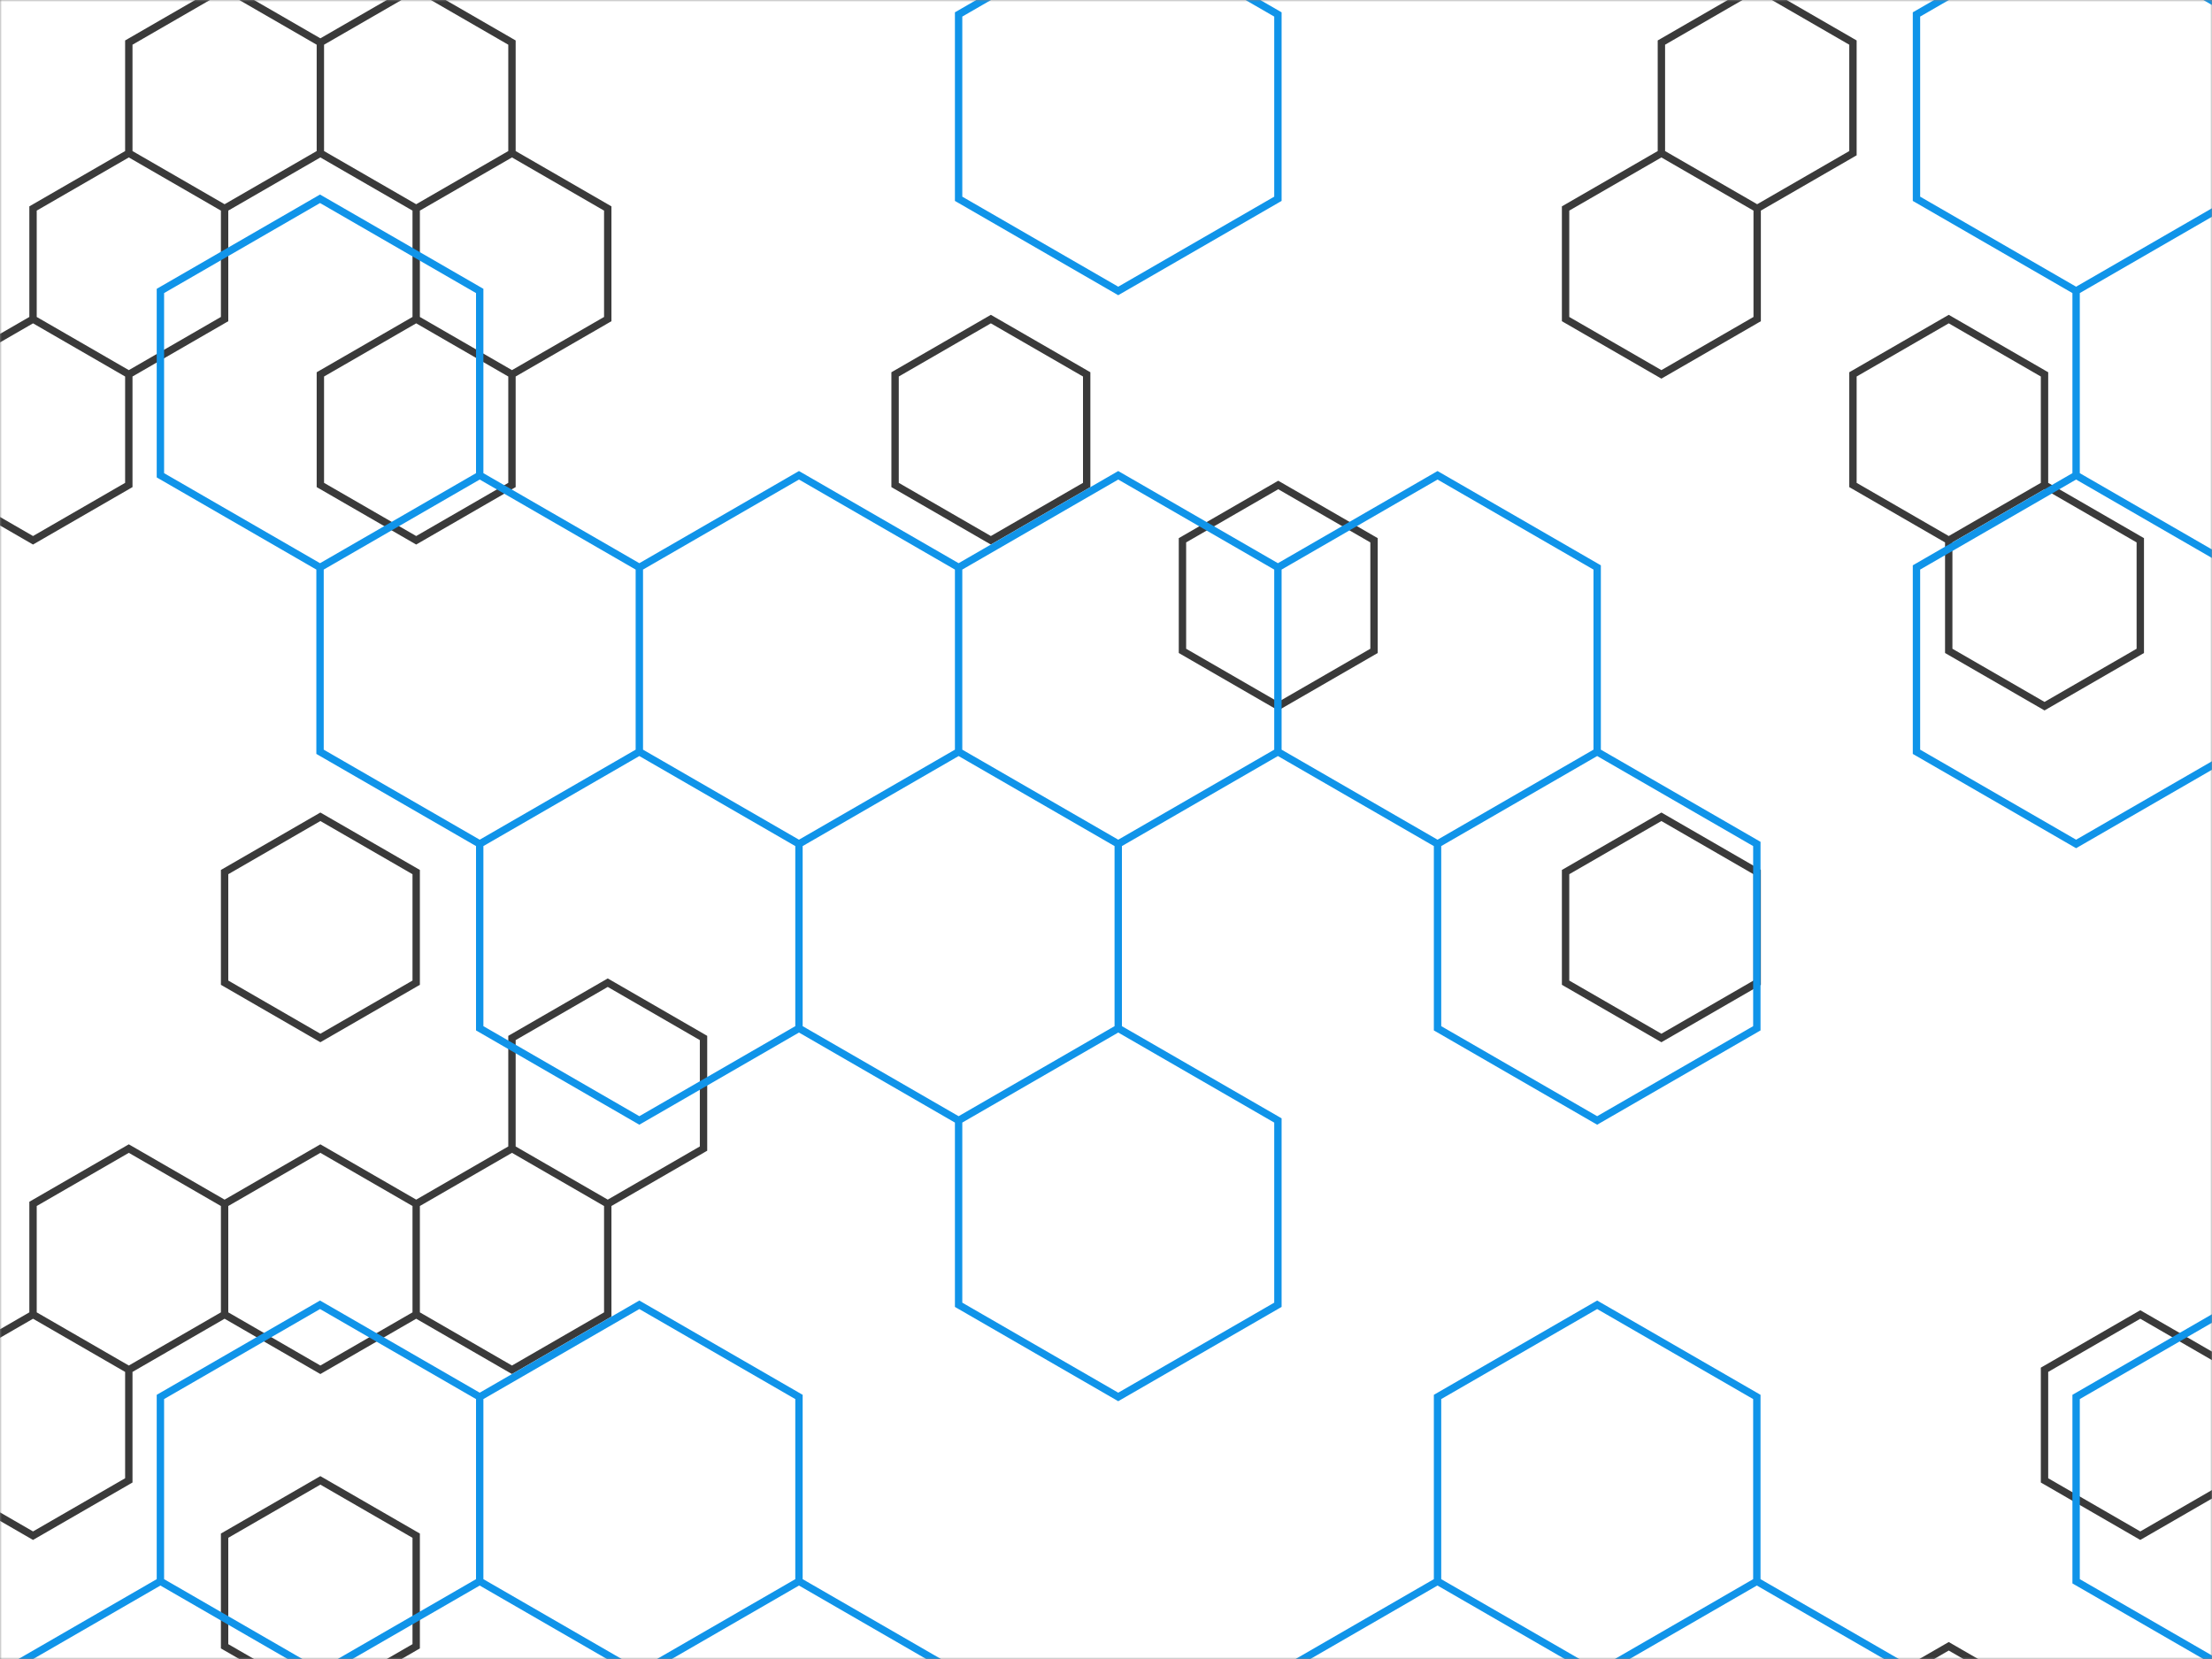
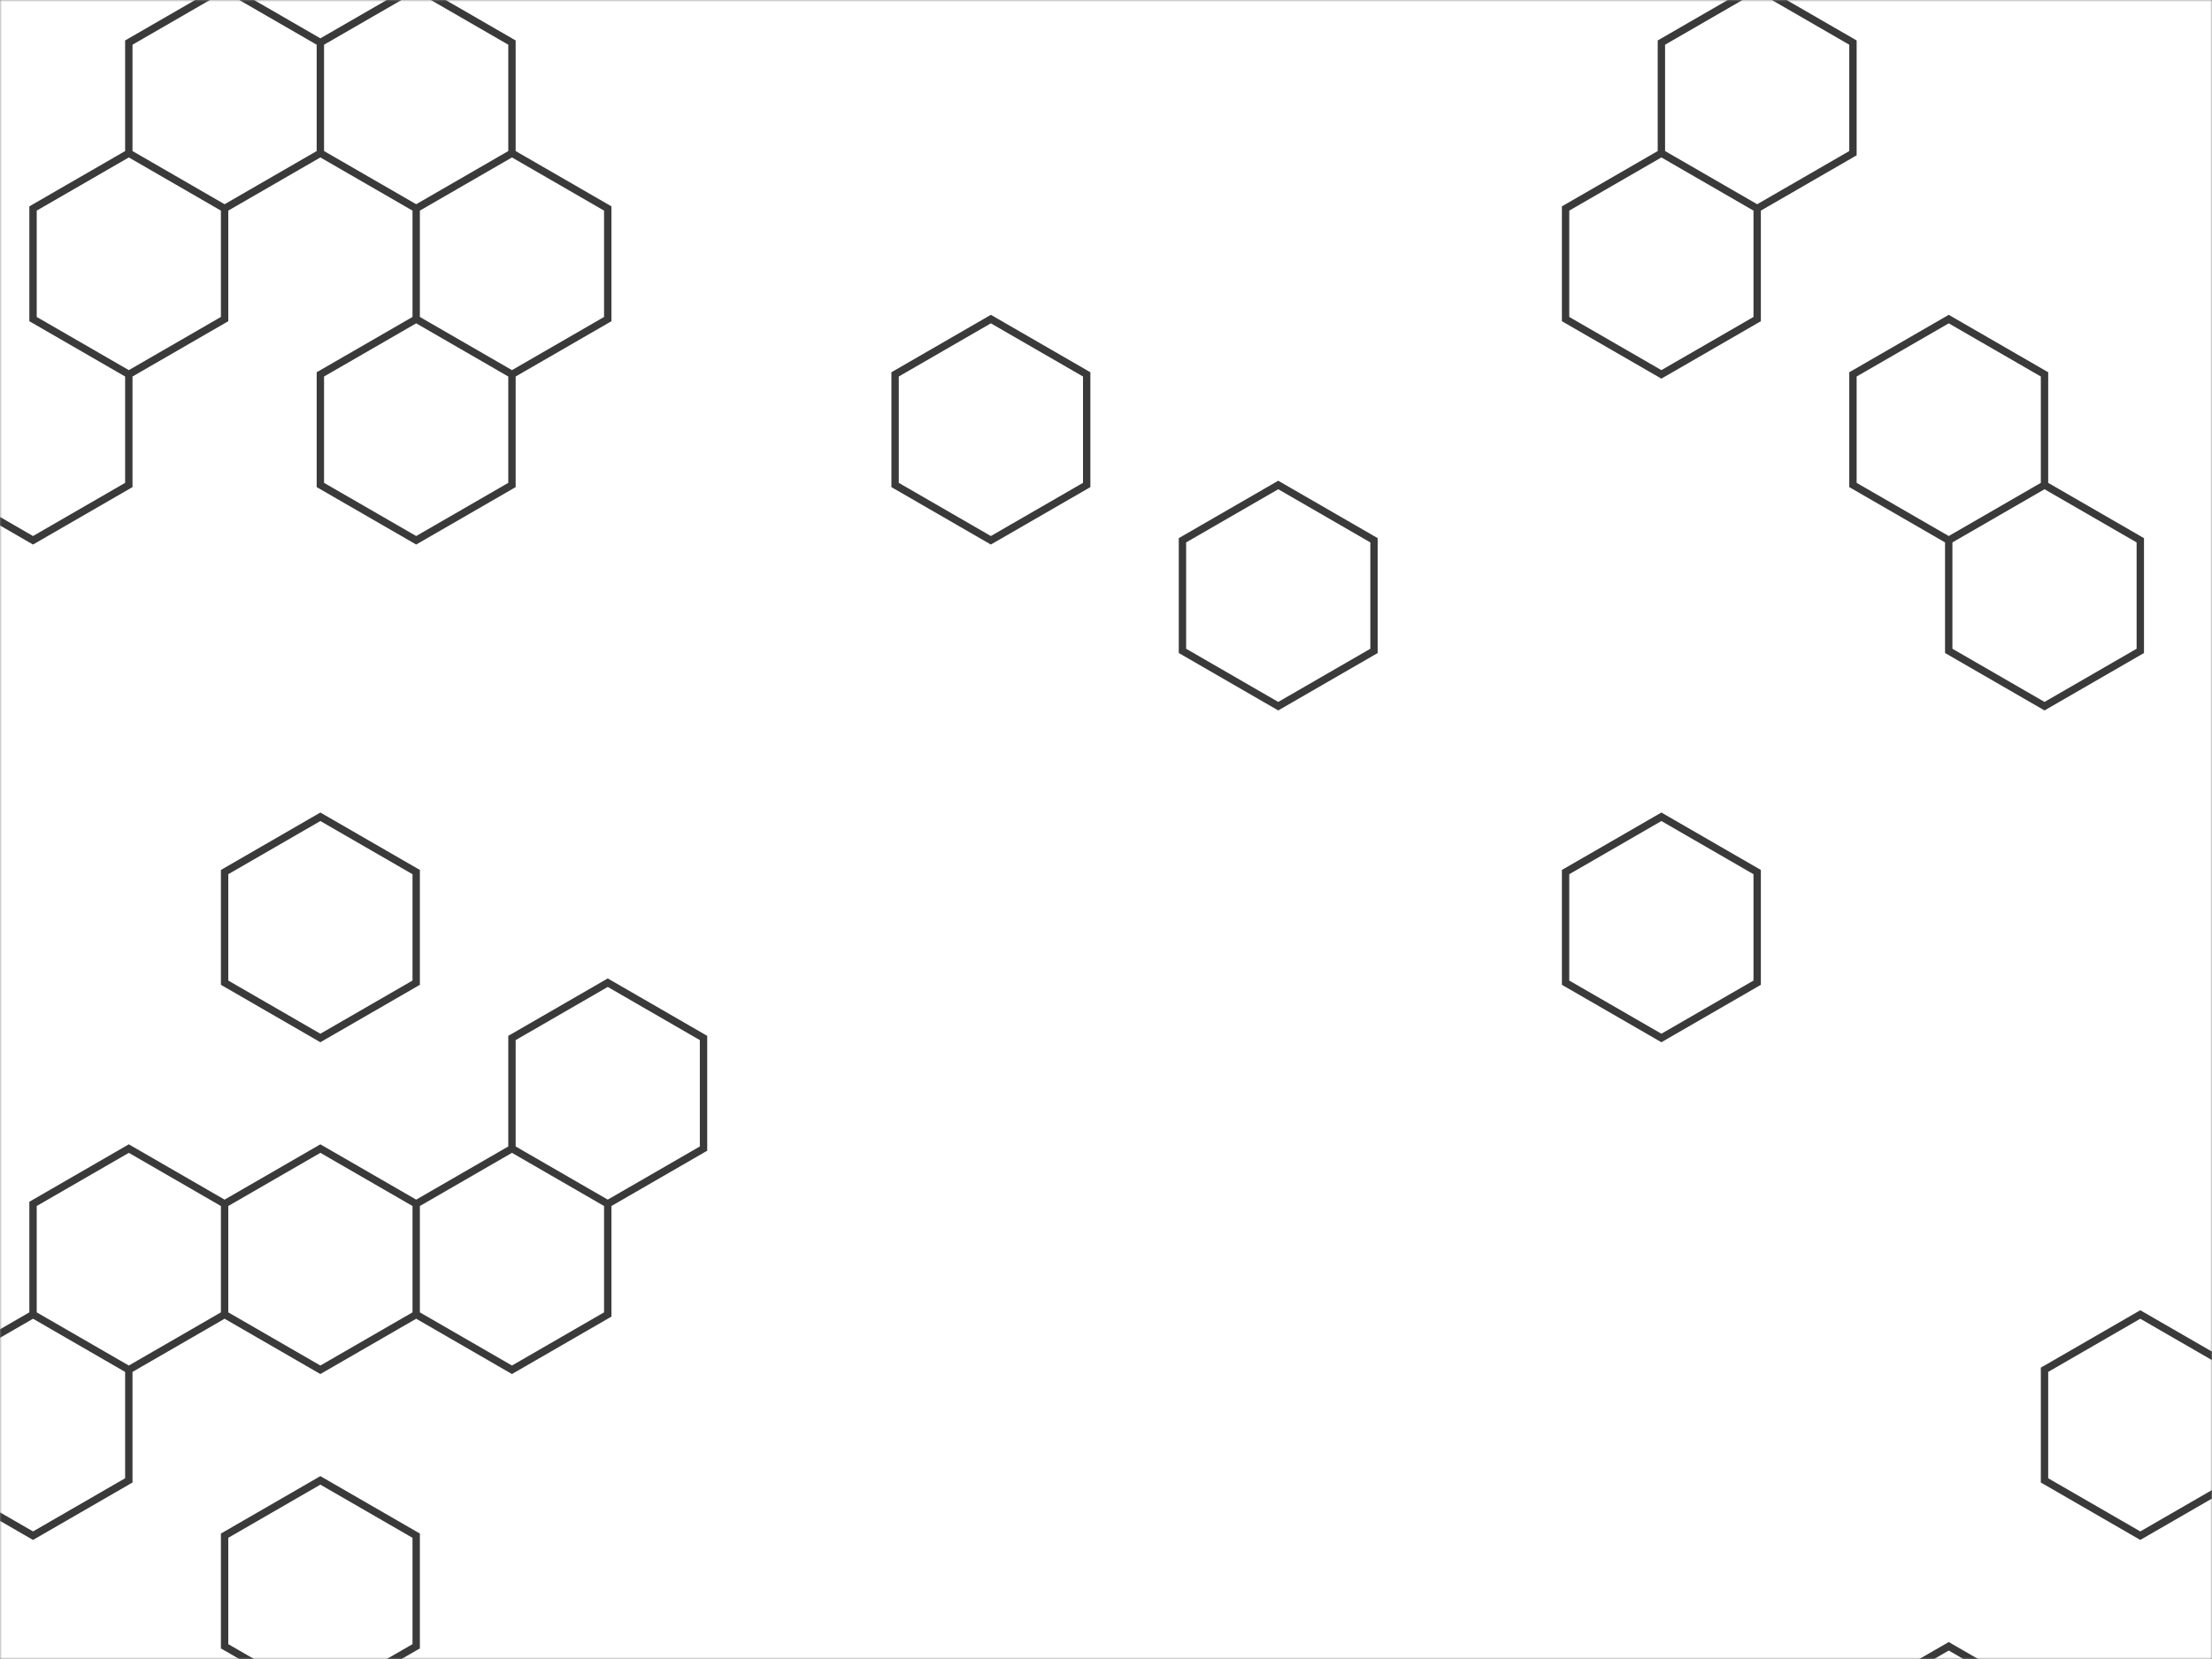
<svg xmlns="http://www.w3.org/2000/svg" version="1.1" width="600" height="450" preserveAspectRatio="none" viewBox="0 0 600 450">
  <rect x="0" y="0" width="600" height="450" fill="#808080" stroke="none" />
  <g mask="url(&quot;#SvgjsMask1032&quot;)" fill="none">
    <rect width="600" height="450" x="0" y="0" fill="rgba(255, 255, 255, 1)" />
-     <path d="M34.94 41.55L60.92 56.55L60.92 86.55L34.94 101.55L8.96 86.55L8.96 56.55zM8.96 86.55L34.94 101.55L34.94 131.55L8.96 146.55L-17.02 131.55L-17.02 101.55zM34.94 311.55L60.92 326.55L60.92 356.55L34.94 371.55L8.96 356.55L8.96 326.55zM8.96 356.55L34.94 371.55L34.94 401.55L8.96 416.55L-17.02 401.55L-17.02 371.55zM60.92 -3.45L86.9 11.55L86.9 41.55L60.92 56.55L34.94 41.55L34.94 11.55zM86.9 221.55L112.89 236.55L112.89 266.55L86.9 281.55L60.92 266.55L60.92 236.55zM86.9 311.55L112.89 326.55L112.89 356.55L86.9 371.55L60.92 356.55L60.92 326.55zM86.9 401.55L112.89 416.55L112.89 446.55L86.9 461.55L60.92 446.55L60.92 416.55zM112.89 -3.45L138.87 11.55L138.87 41.55L112.89 56.55L86.9 41.55L86.9 11.55zM138.87 41.55L164.85 56.55L164.85 86.55L138.87 101.55L112.89 86.55L112.89 56.55zM112.89 86.55L138.87 101.55L138.87 131.55L112.89 146.55L86.9 131.55L86.9 101.55zM138.87 311.55L164.85 326.55L164.85 356.55L138.87 371.55L112.89 356.55L112.89 326.55zM164.85 266.55L190.83 281.55L190.83 311.55L164.85 326.55L138.87 311.55L138.87 281.55zM268.77 86.55L294.76 101.55L294.76 131.55L268.77 146.55L242.79 131.55L242.79 101.55zM346.72 131.55L372.7 146.55L372.7 176.55L346.72 191.55L320.74 176.55L320.74 146.55zM450.65 41.55L476.63 56.55L476.63 86.55L450.65 101.55L424.66 86.55L424.66 56.55zM450.65 221.55L476.63 236.55L476.63 266.55L450.65 281.55L424.66 266.55L424.66 236.55zM476.63 -3.45L502.61 11.55L502.61 41.55L476.63 56.55L450.65 41.55L450.65 11.55zM528.59 86.55L554.57 101.55L554.57 131.55L528.59 146.55L502.61 131.55L502.61 101.55zM554.57 131.55L580.55 146.55L580.55 176.55L554.57 191.55L528.59 176.55L528.59 146.55zM528.59 446.55L554.57 461.55L554.57 491.55L528.59 506.55L502.61 491.55L502.61 461.55zM580.55 356.55L606.53 371.55L606.53 401.55L580.55 416.55L554.57 401.55L554.57 371.55z" stroke="#3a3a3a" stroke-width="2" />
-     <path d="M86.81 53.92L130.12 78.92L130.12 128.92L86.81 153.92L43.51 128.92L43.51 78.92zM86.81 353.92L130.12 378.92L130.12 428.92L86.81 453.92L43.51 428.92L43.51 378.92zM43.51 428.92L86.81 453.92L86.81 503.92L43.51 528.92L0.21 503.92L0.21 453.92zM130.12 128.92L173.42 153.92L173.42 203.92L130.12 228.92L86.81 203.92L86.81 153.92zM173.42 203.92L216.72 228.92L216.72 278.92L173.42 303.92L130.12 278.92L130.12 228.92zM173.42 353.92L216.72 378.92L216.72 428.92L173.42 453.92L130.12 428.92L130.12 378.92zM216.72 128.92L260.02 153.92L260.02 203.92L216.72 228.92L173.42 203.92L173.42 153.92zM260.02 203.92L303.32 228.92L303.32 278.92L260.02 303.92L216.72 278.92L216.72 228.92zM216.72 428.92L260.02 453.92L260.02 503.92L216.72 528.92L173.42 503.92L173.42 453.92zM303.32 -21.08L346.63 3.92L346.63 53.92L303.32 78.92L260.02 53.92L260.02 3.92zM303.32 128.92L346.63 153.92L346.63 203.92L303.32 228.92L260.02 203.92L260.02 153.92zM303.32 278.92L346.63 303.92L346.63 353.92L303.32 378.92L260.02 353.92L260.02 303.92zM389.93 128.92L433.23 153.92L433.23 203.92L389.93 228.92L346.63 203.92L346.63 153.92zM433.23 203.92L476.54 228.92L476.54 278.92L433.23 303.92L389.93 278.92L389.93 228.92zM433.23 353.92L476.54 378.92L476.54 428.92L433.23 453.92L389.93 428.92L389.93 378.92zM389.93 428.92L433.23 453.92L433.23 503.92L389.93 528.92L346.63 503.92L346.63 453.92zM476.54 428.92L519.84 453.92L519.84 503.92L476.54 528.92L433.23 503.92L433.23 453.92zM563.14 -21.08L606.44 3.92L606.44 53.92L563.14 78.92L519.84 53.92L519.84 3.92zM606.44 53.92L649.75 78.92L649.75 128.92L606.44 153.92L563.14 128.92L563.14 78.92zM563.14 128.92L606.44 153.92L606.44 203.92L563.14 228.92L519.84 203.92L519.84 153.92zM606.44 353.92L649.75 378.92L649.75 428.92L606.44 453.92L563.14 428.92L563.14 378.92z" stroke="#1094e9" stroke-width="2" />
+     <path d="M34.94 41.55L60.92 56.55L60.92 86.55L34.94 101.55L8.96 86.55L8.96 56.55zM8.96 86.55L34.94 101.55L34.94 131.55L8.96 146.55L-17.02 131.55L-17.02 101.55M34.94 311.55L60.92 326.55L60.92 356.55L34.94 371.55L8.96 356.55L8.96 326.55zM8.96 356.55L34.94 371.55L34.94 401.55L8.96 416.55L-17.02 401.55L-17.02 371.55zM60.92 -3.45L86.9 11.55L86.9 41.55L60.92 56.55L34.94 41.55L34.94 11.55zM86.9 221.55L112.89 236.55L112.89 266.55L86.9 281.55L60.92 266.55L60.92 236.55zM86.9 311.55L112.89 326.55L112.89 356.55L86.9 371.55L60.92 356.55L60.92 326.55zM86.9 401.55L112.89 416.55L112.89 446.55L86.9 461.55L60.92 446.55L60.92 416.55zM112.89 -3.45L138.87 11.55L138.87 41.55L112.89 56.55L86.9 41.55L86.9 11.55zM138.87 41.55L164.85 56.55L164.85 86.55L138.87 101.55L112.89 86.55L112.89 56.55zM112.89 86.55L138.87 101.55L138.87 131.55L112.89 146.55L86.9 131.55L86.9 101.55zM138.87 311.55L164.85 326.55L164.85 356.55L138.87 371.55L112.89 356.55L112.89 326.55zM164.85 266.55L190.83 281.55L190.83 311.55L164.85 326.55L138.87 311.55L138.87 281.55zM268.77 86.55L294.76 101.55L294.76 131.55L268.77 146.55L242.79 131.55L242.79 101.55zM346.72 131.55L372.7 146.55L372.7 176.55L346.72 191.55L320.74 176.55L320.74 146.55zM450.65 41.55L476.63 56.55L476.63 86.55L450.65 101.55L424.66 86.55L424.66 56.55zM450.65 221.55L476.63 236.55L476.63 266.55L450.65 281.55L424.66 266.55L424.66 236.55zM476.63 -3.45L502.61 11.55L502.61 41.55L476.63 56.55L450.65 41.55L450.65 11.55zM528.59 86.55L554.57 101.55L554.57 131.55L528.59 146.55L502.61 131.55L502.61 101.55zM554.57 131.55L580.55 146.55L580.55 176.55L554.57 191.55L528.59 176.55L528.59 146.55zM528.59 446.55L554.57 461.55L554.57 491.55L528.59 506.55L502.61 491.55L502.61 461.55zM580.55 356.55L606.53 371.55L606.53 401.55L580.55 416.55L554.57 401.55L554.57 371.55z" stroke="#3a3a3a" stroke-width="2" />
  </g>
  <defs>
    <mask id="SvgjsMask1032">
      <rect width="600" height="450" fill="#ffffff" />
    </mask>
  </defs>
</svg>